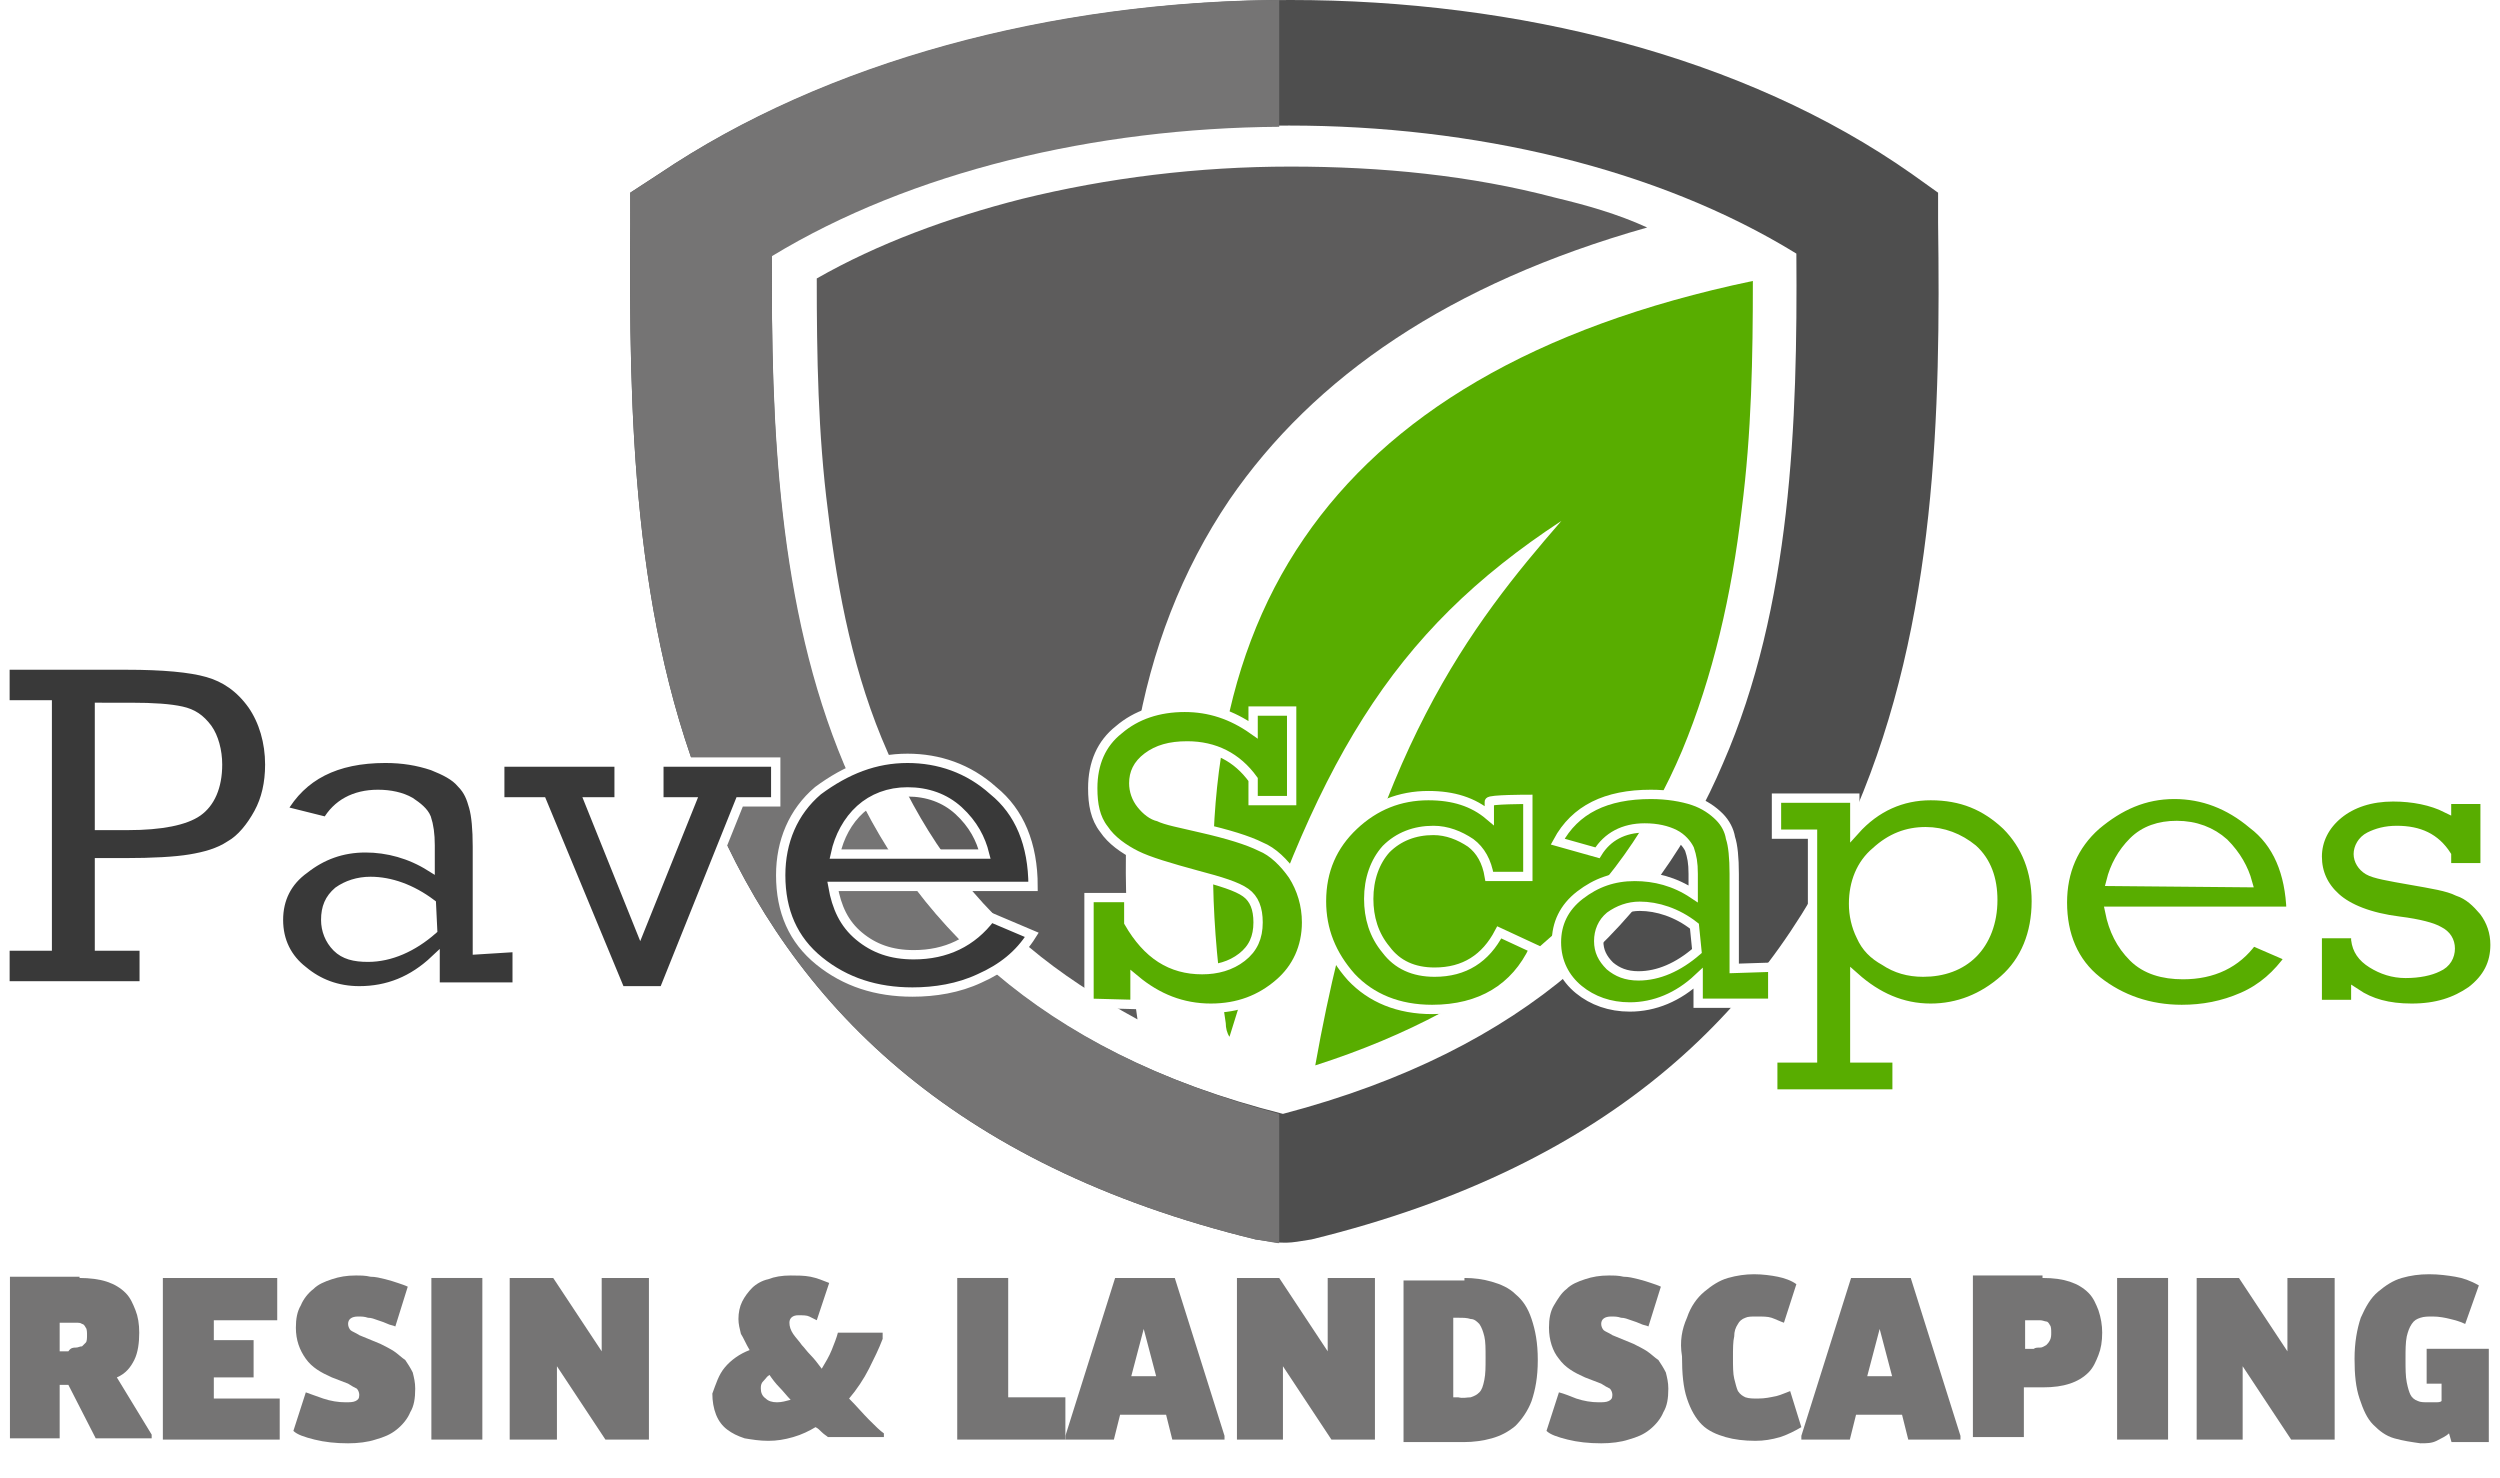
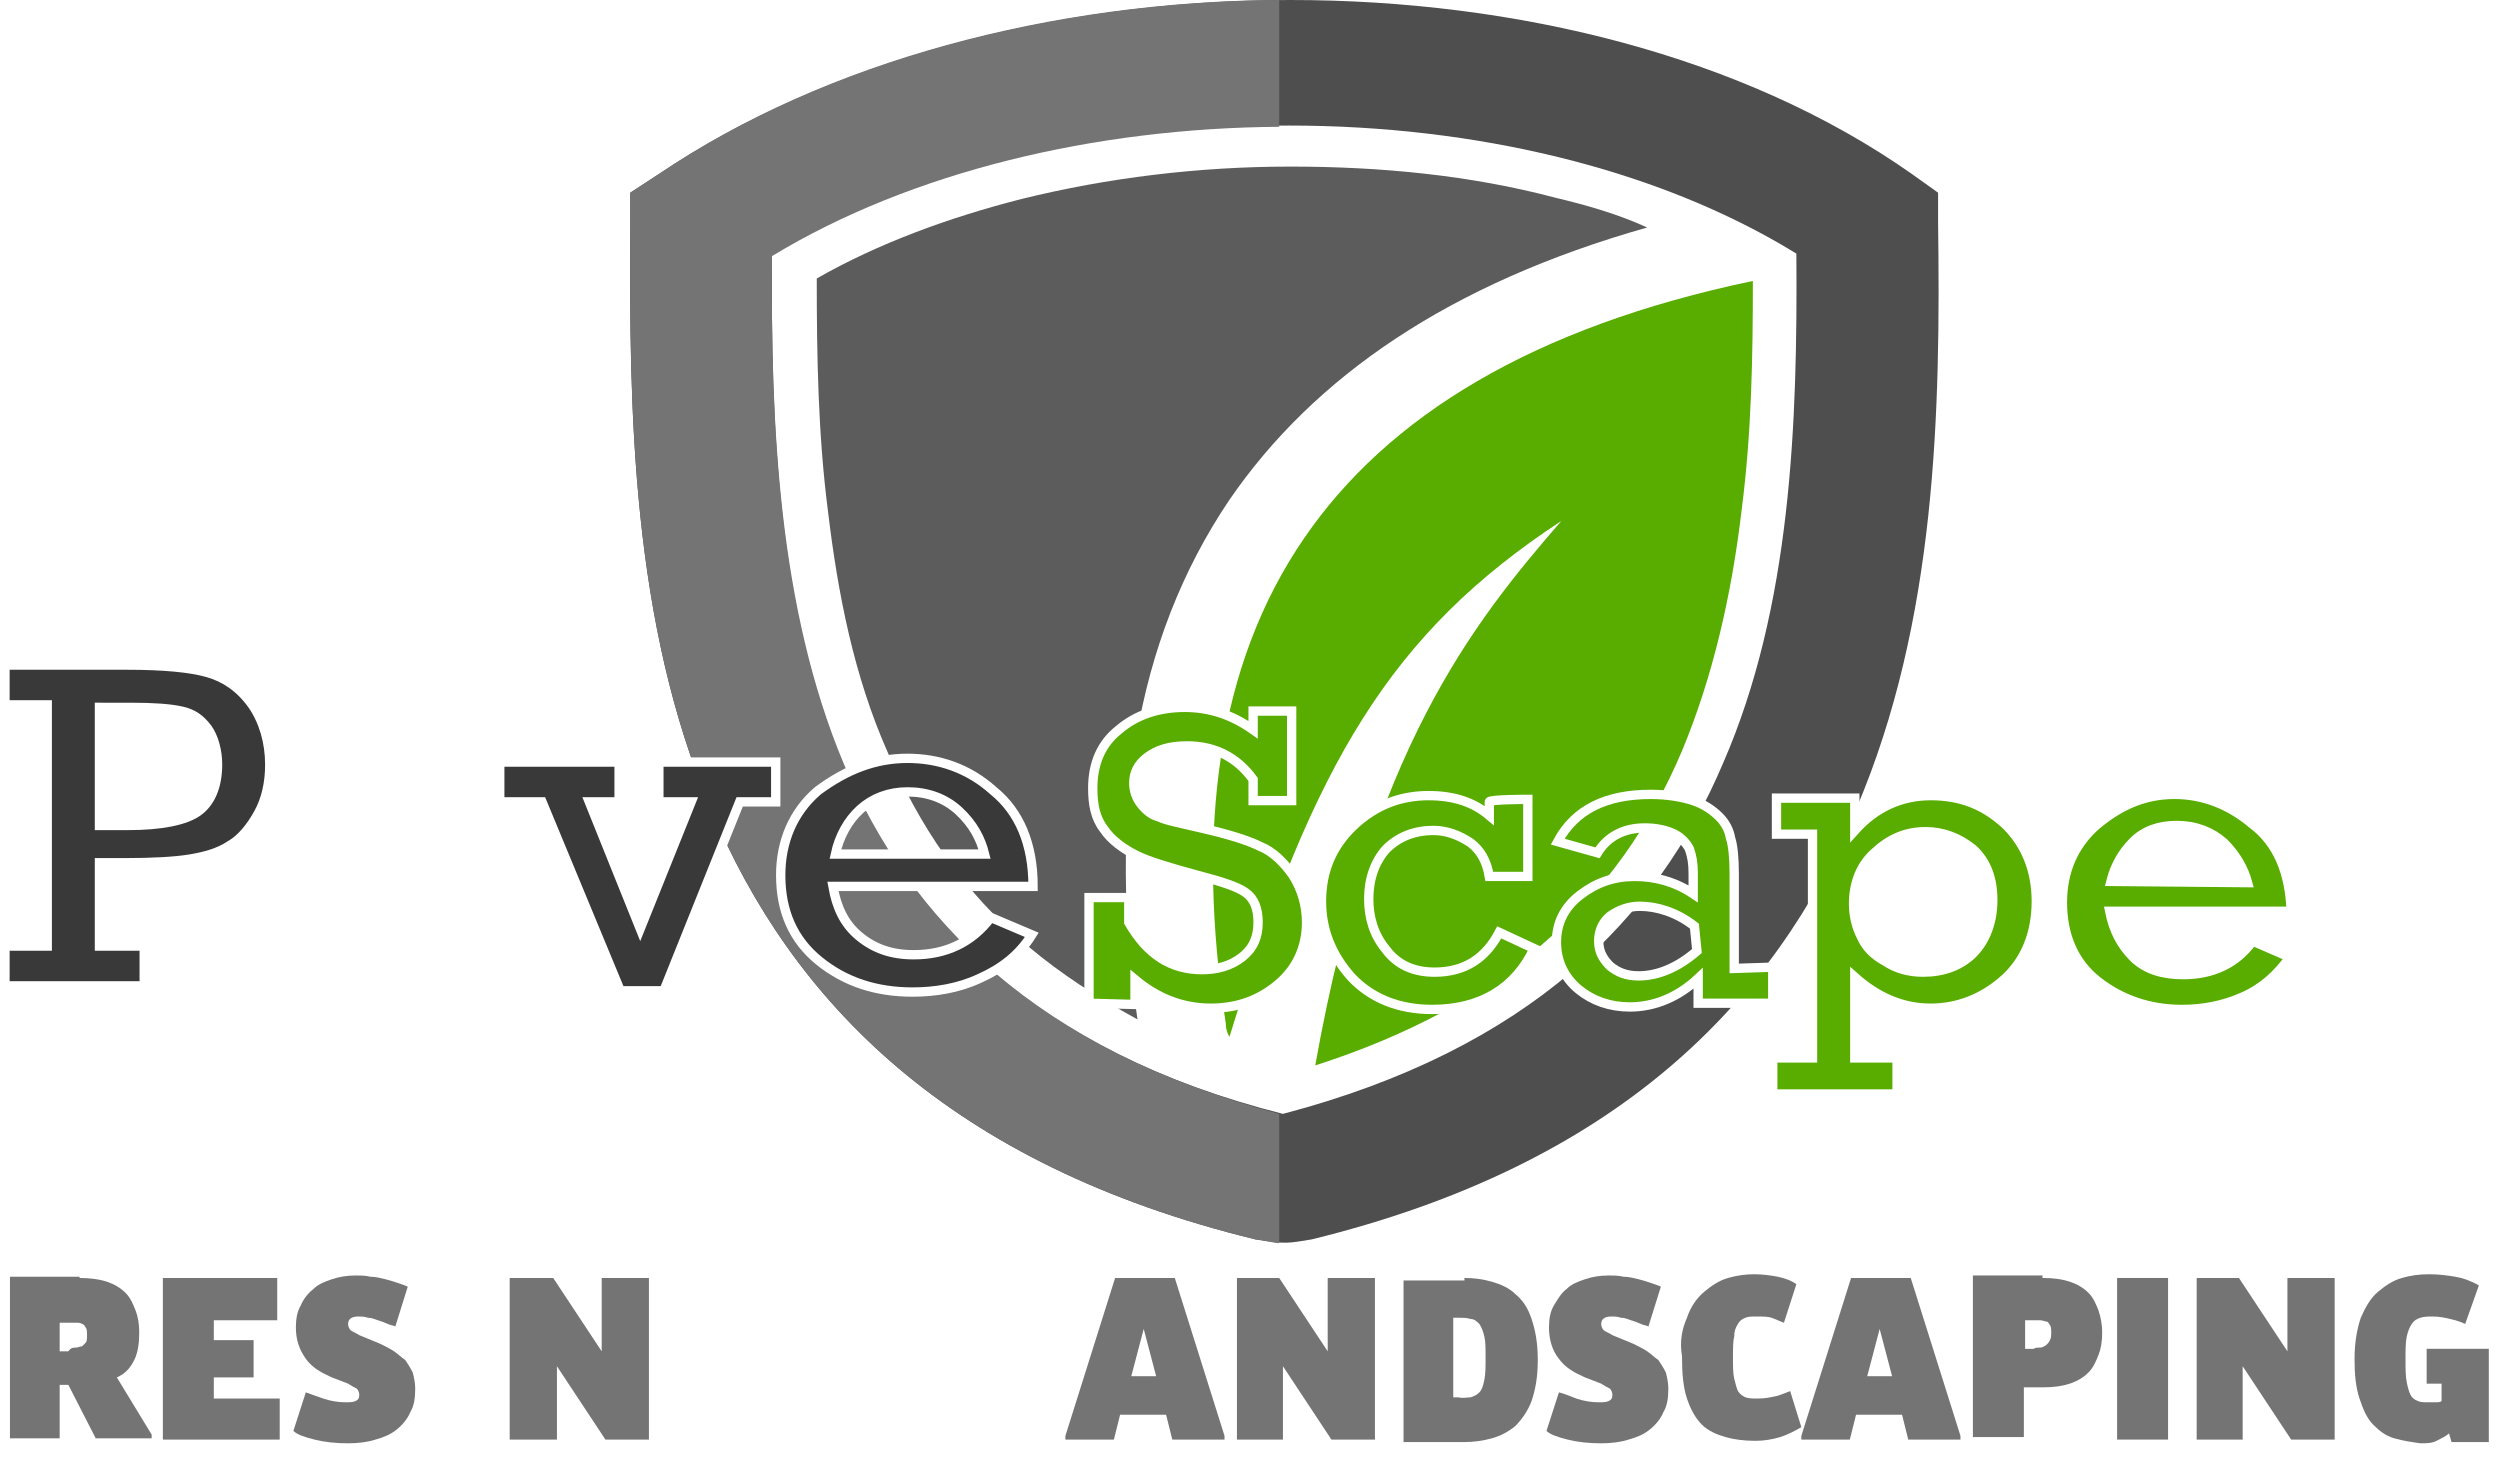
<svg xmlns="http://www.w3.org/2000/svg" xmlns:xlink="http://www.w3.org/1999/xlink" version="1.1" id="Layer_1" x="0px" y="0px" viewBox="0 0 201.1 118.9" style="enable-background:new 0 0 201.1 118.9;" xml:space="preserve">
  <style type="text/css">
	.st0{fill:#5D5C5C;}
	.st1{clip-path:url(#SVGID_00000079475713710374768530000017164804093003920292_);}
	.st2{clip-path:url(#SVGID_00000181079866751773976900000018118174460712783237_);}
	.st3{fill:#4E4E4E;}
	.st4{fill:#757474;}
	.st5{fill:#58AD00;}
	.st6{fill:#393939;stroke:#FFFFFF;stroke-width:0.75;stroke-miterlimit:8.724;}
	.st7{fill:#58AD00;stroke:#FFFFFF;stroke-width:0.75;stroke-miterlimit:8.724;}
</style>
  <g>
    <g>
      <path class="st0" d="M125.1,15.9c-6.8-1.8-14-2.5-21.3-2.5c-7.4,0-14.7,0.9-21.6,2.6c-5.9,1.5-11.6,3.6-16.5,6.4    c0,6.2,0.1,12.5,0.9,18.7c0.8,6.7,2.1,13.3,4.8,19.4c2.5,5.8,6,11.2,11.4,15.7c2.5,2.1,5.4,4,8.7,5.8c-2.4-16.2-0.3-30.4,7.4-41.8    c6.8-9.9,17.7-17.4,33.6-21.9C130.1,17.2,127.6,16.5,125.1,15.9" />
    </g>
  </g>
  <g>
    <g>
      <g>
        <defs>
          <path id="SVGID_1_" d="M82.2,15.9c-5.9,1.5-11.6,3.6-16.5,6.4c0,6.2,0.1,12.5,0.9,18.7c0.8,6.7,2.1,13.3,4.8,19.4      c2.5,5.8,6,11.2,11.4,15.7c2.5,2.1,5.4,4,8.7,5.8c-2.4-16.2-0.3-30.4,7.4-41.8c6.8-9.9,17.7-17.4,33.6-21.9      c-2.4-0.9-4.9-1.6-7.4-2.3c-6.8-1.8-14-2.5-21.3-2.5C96.4,13.3,89.1,14.2,82.2,15.9" />
        </defs>
        <clipPath id="SVGID_00000113345914181197862040000016147320126205654149_">
          <use xlink:href="#SVGID_1_" style="overflow:visible;" />
        </clipPath>
        <g style="clip-path:url(#SVGID_00000113345914181197862040000016147320126205654149_);">
          <g>
            <g>
              <defs>
                <rect id="SVGID_00000032614142562013998140000003507469115675551906_" x="65.4" y="13" width="67.4" height="68.9" />
              </defs>
              <clipPath id="SVGID_00000042008651411285512610000008197359102931601041_">
                <use xlink:href="#SVGID_00000032614142562013998140000003507469115675551906_" style="overflow:visible;" />
              </clipPath>
              <g style="clip-path:url(#SVGID_00000042008651411285512610000008197359102931601041_);">
                <image style="overflow:visible;enable-background:new    ;" width="1076" height="1095" transform="matrix(6.720711e-02 0 0 5.935489e-02 62.919 15.015)">
							</image>
              </g>
            </g>
          </g>
        </g>
      </g>
    </g>
  </g>
  <g>
    <g>
      <path class="st3" d="M138.6,61.4c-5.3,12.5-15.6,23-35.4,28.2c-19.8-5-30.1-15.6-35.4-28.2S62,34,62.1,20.5    c11.3-6.9,26.5-10.4,41.6-10.4c14.8,0,29.6,3.4,40.8,10.3C144.6,34,144.1,48.8,138.6,61.4 M155.9,17.9v-2.4l-2.1-1.5    c-13.5-9.5-31.8-14-50-14C85.3,0,66.7,4.8,53,14l-2.3,1.5V18c-0.1,15,0.1,32.1,6.5,47.1c6.5,15.5,19.2,28.6,43.8,34.6    c2.5,0.4,2.6,0.3,4.5,0c24.5-6,37.2-19,43.8-34.6C155.8,49.9,156.1,33,155.9,17.9" />
    </g>
    <g>
      <path class="st4" d="M102.9,10.2V0C84.7,0.1,66.4,4.9,53,14l-2.3,1.5V18c-0.1,15,0.1,32.1,6.5,47.1c6.5,15.5,19.2,28.6,43.8,34.6    c0.9,0.1,1.5,0.3,1.9,0.3V89.6c-19.5-5.2-29.7-15.6-35-28.1c-5.3-12.6-5.9-27.4-5.8-40.9C73.3,13.8,88.1,10.3,102.9,10.2" />
    </g>
    <g>
      <path class="st5" d="M104.9,43.3c-7,10.2-8.7,23.5-6.3,39c0,0.4,0.1,0.8,0.3,1.1c6.8-22.1,13-32.5,26.7-41.5    c-7.2,8.3-15.3,18.5-19.8,43.8c7.5-2.4,13.5-5.7,18.1-9.6c5.3-4.5,8.9-9.8,11.4-15.7c2.5-6,4-12.6,4.8-19.4    c0.8-6.2,0.9-12.3,0.9-18.4C123.3,26.3,111.6,33.5,104.9,43.3" />
    </g>
  </g>
  <g>
    <path class="st6" d="M3.8,76.1V56.7H0.4v-3.2h9.8c2.9,0,5.1,0.2,6.5,0.6c1.4,0.4,2.6,1.2,3.6,2.6c0.9,1.3,1.4,3,1.4,4.8   c0,1.5-0.3,2.8-0.9,3.9s-1.4,2.1-2.3,2.6c-0.9,0.6-2,0.9-3.2,1.1s-3,0.3-5.3,0.3H8v6.7h3.6v3.2H0.4v-3.2   C0.4,76.1,3.8,76.1,3.8,76.1z M8,66.4h2.3c2.7,0,4.6-0.4,5.6-1.1s1.6-2,1.6-3.8c0-1.1-0.3-2.2-0.8-2.9c-0.6-0.8-1.2-1.2-2.1-1.4   s-2.2-0.3-4.1-0.3H8V66.4z" />
-     <path class="st6" d="M41.6,76.2v3.2H35v-2.2c-1.8,1.7-3.8,2.5-6.1,2.5c-1.8,0-3.3-0.6-4.5-1.6c-1.3-1-2-2.4-2-4.1s0.7-3.1,2.1-4.1   c1.4-1.1,3-1.7,4.9-1.7c1.8,0,3.6,0.5,5.2,1.5V68c0-0.9-0.1-1.6-0.3-2.2c-0.2-0.5-0.7-0.9-1.3-1.3c-0.7-0.4-1.6-0.6-2.6-0.6   c-1.9,0-3.3,0.8-4.1,2.2l-3.6-0.9C24.3,62.4,27,61,31,61c1.4,0,2.6,0.2,3.8,0.6c1,0.4,1.8,0.8,2.3,1.4c0.6,0.6,0.8,1.2,1,1.9   s0.3,1.8,0.3,3.2v8.3L41.6,76.2L41.6,76.2z M34.7,72.7c-1.6-1.2-3.3-1.8-4.9-1.8c-1,0-1.9,0.3-2.6,0.8c-0.7,0.6-1,1.3-1,2.3   c0,0.8,0.3,1.6,0.9,2.2s1.4,0.8,2.5,0.8c1.8,0,3.6-0.8,5.2-2.2L34.7,72.7L34.7,72.7z" />
    <path class="st6" d="M49.9,79.7l-6.3-15.2h-3.4v-3.2h9.6v3.2h-2.4l4.1,10.2l4.1-10.2H53v-3.2h9.4v3.2h-2.9l-6.1,15.2H49.9z" />
    <path class="st6" d="M83.1,71.3H67c0.3,1.7,0.9,3,2.1,4s2.6,1.5,4.4,1.5c2.6,0,4.7-1,6.2-3l3.3,1.4c-1,1.6-2.4,2.7-4.2,3.5   c-1.7,0.8-3.6,1.1-5.4,1.1c-2.9,0-5.4-0.8-7.5-2.5s-3.1-4-3.1-6.9c0-2.7,1-5.1,3-6.8c2.3-1.7,4.6-2.6,7.2-2.6   c2.5,0,4.9,0.8,6.9,2.6C82,65.3,83.1,67.9,83.1,71.3z M79.2,68.7c-0.3-1.2-0.9-2.4-2.1-3.5c-1.1-1-2.5-1.5-4.1-1.5   c-1.5,0-2.8,0.5-3.8,1.4s-1.7,2.2-2,3.6H79.2z" />
  </g>
  <g>
    <path class="st7" d="M87.6,80.7v-8.5h3.2v2c1.5,2.6,3.4,3.8,5.9,3.8c1.2,0,2.3-0.3,3.2-1c0.9-0.7,1.3-1.6,1.3-2.8   c0-1.1-0.3-1.9-1-2.4s-2-0.9-3.9-1.4c-2.2-0.6-3.9-1.1-4.9-1.6s-2-1.2-2.6-2.1c-0.7-0.9-0.9-2-0.9-3.3c0-2,0.7-3.6,2.1-4.7   c1.4-1.2,3.2-1.8,5.3-1.8c2,0,3.8,0.6,5.5,1.8v-1.5h3.1v7.2h-3.1v-1.7c-1.3-1.8-3.1-2.7-5.3-2.7c-1.4,0-2.4,0.3-3.2,0.9   c-0.8,0.6-1.1,1.3-1.1,2.1c0,0.6,0.2,1.2,0.6,1.7s0.9,0.9,1.4,1c0.6,0.3,1.7,0.5,3.4,0.9c2.2,0.5,3.8,1,4.8,1.5   c1,0.4,1.9,1.3,2.6,2.3c0.7,1.1,1.1,2.4,1.1,3.8c0,2-0.8,3.7-2.2,4.9c-1.5,1.3-3.3,2-5.5,2c-2.3,0-4.3-0.8-6.1-2.3v2L87.6,80.7   L87.6,80.7z" />
    <path class="st7" d="M122.9,64.3v6.2h-3.1c-0.2-1.2-0.7-2.1-1.5-2.7c-0.9-0.6-1.9-1-3-1c-1.5,0-2.8,0.5-3.8,1.5   c-0.9,1-1.4,2.4-1.4,4c0,1.5,0.4,2.9,1.4,4.1c0.9,1.2,2.2,1.8,3.9,1.8c2.4,0,4.1-1.1,5.2-3.2l2.8,1.3c-1.5,3.2-4.3,4.9-8.2,4.9   c-2.7,0-4.9-0.9-6.5-2.6c-1.6-1.8-2.4-3.8-2.4-6.1c0-2.5,0.9-4.5,2.6-6.1s3.7-2.4,6-2.4c2,0,3.6,0.5,4.9,1.6v-1.1   C119.8,64.3,122.9,64.3,122.9,64.3z" />
    <path class="st7" d="M142.6,77.8v2.9h-6v-2c-1.6,1.5-3.5,2.3-5.5,2.3c-1.6,0-3-0.5-4.1-1.4s-1.8-2.2-1.8-3.8c0-1.5,0.6-2.8,1.9-3.8   s2.7-1.5,4.4-1.5c1.6,0,3.2,0.4,4.7,1.4v-1.6c0-0.9-0.1-1.4-0.3-2c-0.2-0.4-0.6-0.9-1.2-1.2c-0.6-0.3-1.4-0.5-2.4-0.5   c-1.7,0-3,0.7-3.8,2l-3.2-0.9c1.4-2.6,3.9-3.8,7.5-3.8c1.3,0,2.5,0.2,3.4,0.5s1.6,0.8,2.1,1.3s0.8,1.1,0.9,1.7   c0.2,0.6,0.3,1.6,0.3,2.9v7.6L142.6,77.8L142.6,77.8z M136.3,74.5c-1.4-1.1-3-1.6-4.4-1.6c-0.9,0-1.7,0.3-2.4,0.8   c-0.6,0.5-0.9,1.2-0.9,2s0.3,1.4,0.9,2c0.6,0.5,1.3,0.8,2.3,0.8c1.6,0,3.2-0.7,4.7-2L136.3,74.5L136.3,74.5z" />
    <path class="st7" d="M145.8,85.1v-18h-2.9v-2.9h6.3v2.6c1.7-1.9,3.8-2.8,6.1-2.8c2.5,0,4.4,0.8,6.1,2.4c1.6,1.6,2.4,3.7,2.4,6.1   c0,2.6-0.9,4.8-2.6,6.3c-1.7,1.5-3.7,2.3-5.9,2.3c-2.3,0-4.3-0.9-6.1-2.5v6.5h3.4V88h-10v-2.9H145.8z M149.1,72.7   c0,0.9,0.2,1.8,0.6,2.6c0.4,0.9,1,1.5,1.9,2c0.9,0.6,1.9,0.9,3.1,0.9c1.6,0,3-0.5,4-1.5s1.6-2.5,1.6-4.3c0-1.7-0.5-3.1-1.6-4.1   c-1.1-0.9-2.4-1.4-3.8-1.4c-1.5,0-2.8,0.5-4,1.6C149.7,69.5,149.1,71,149.1,72.7z" />
    <path class="st7" d="M184.3,73.3h-14.6c0.3,1.5,0.9,2.7,1.9,3.7s2.4,1.4,4,1.4c2.4,0,4.3-0.9,5.6-2.7l3,1.3c-1,1.4-2.2,2.5-3.8,3.2   s-3.2,1-4.9,1c-2.6,0-4.9-0.8-6.8-2.3c-1.9-1.5-2.8-3.7-2.8-6.3c0-2.5,0.9-4.6,2.7-6.2c1.9-1.6,3.9-2.5,6.3-2.5   c2.3,0,4.4,0.8,6.3,2.4C183.2,67.8,184.2,70.2,184.3,73.3z M180.8,71c-0.3-1.1-0.9-2.2-1.9-3.2c-1-0.9-2.3-1.4-3.8-1.4   c-1.4,0-2.6,0.4-3.5,1.3s-1.5,2-1.8,3.2L180.8,71L180.8,71z" />
-     <path class="st7" d="M186.4,80.7v-5.6h3.1v0.5c0.1,0.8,0.5,1.4,1.3,1.9s1.7,0.8,2.7,0.8c1.1,0,2-0.2,2.6-0.5c0.7-0.3,1-0.9,1-1.5   s-0.3-1.1-0.9-1.4c-0.5-0.3-1.6-0.6-3.2-0.8c-2.4-0.3-4.1-1-5.1-1.9s-1.5-2-1.5-3.3s0.6-2.5,1.7-3.4c1.1-0.9,2.6-1.4,4.4-1.4   c1.6,0,3.1,0.3,4.3,0.9v-0.7h3.1v5.5h-3.1v-1c-0.9-1.4-2.2-2-4-2c-0.9,0-1.6,0.2-2.2,0.5c-0.6,0.3-0.9,0.9-0.9,1.4s0.3,1,0.8,1.3   s1.7,0.5,3.4,0.8s3,0.5,3.8,0.9c0.9,0.3,1.5,0.9,2.1,1.6c0.6,0.8,0.9,1.7,0.9,2.7c0,1.5-0.6,2.7-1.9,3.7c-1.3,0.9-2.8,1.4-4.8,1.4   c-1.9,0-3.3-0.4-4.5-1.2v0.9h-3.1V80.7z" />
  </g>
  <g>
    <g>
      <path class="st4" d="M6.4,102.8c0.8,0,1.6,0.1,2.2,0.3c0.6,0.2,1.1,0.5,1.5,0.9c0.4,0.4,0.6,0.9,0.8,1.4s0.3,1.1,0.3,1.8    c0,0.8-0.1,1.6-0.4,2.2c-0.3,0.6-0.7,1.1-1.4,1.4l2.8,4.6v0.3H7.7l-2.2-4.3H4.8v4.3h-4v-13H6.4z M6.1,108.4c0.2,0,0.3-0.1,0.5-0.1    c0.1-0.1,0.2-0.2,0.3-0.3s0.1-0.4,0.1-0.6s0-0.5-0.1-0.6c-0.1-0.2-0.2-0.3-0.3-0.3c-0.1-0.1-0.3-0.1-0.5-0.1s-0.4,0-0.7,0H4.8v2.3    h0.7C5.7,108.4,5.9,108.4,6.1,108.4z" />
      <path class="st4" d="M22.3,102.8v3.4h-5.1v1.6h3.2v3h-3.2v1.7h5.3v3.3h-9.4v-13H22.3z" />
      <path class="st4" d="M26,112.5c0.6,0.2,1.2,0.3,1.8,0.3c0.3,0,0.6,0,0.8-0.1s0.3-0.2,0.3-0.5c0-0.2-0.1-0.4-0.2-0.5    c-0.2-0.1-0.4-0.2-0.7-0.4l-1.3-0.5c-0.9-0.4-1.6-0.8-2.1-1.5s-0.8-1.5-0.8-2.5c0-0.7,0.1-1.3,0.4-1.8c0.2-0.5,0.6-1,1-1.3    c0.4-0.4,0.9-0.6,1.5-0.8c0.6-0.2,1.2-0.3,1.9-0.3c0.4,0,0.8,0,1.2,0.1c0.4,0,0.8,0.1,1.2,0.2c0.4,0.1,0.7,0.2,1,0.3    c0.3,0.1,0.6,0.2,0.8,0.3l-1,3.2c-0.2-0.1-0.4-0.1-0.6-0.2s-0.5-0.2-0.8-0.3c-0.3-0.1-0.5-0.2-0.8-0.2c-0.3-0.1-0.5-0.1-0.8-0.1    c-0.5,0-0.8,0.2-0.8,0.6c0,0.2,0.1,0.4,0.2,0.5c0.1,0.1,0.4,0.2,0.7,0.4l1.7,0.7c0.4,0.2,0.8,0.4,1.1,0.6c0.3,0.2,0.6,0.5,0.9,0.7    c0.2,0.3,0.4,0.6,0.6,1c0.1,0.4,0.2,0.8,0.2,1.3c0,0.8-0.1,1.4-0.4,1.9c-0.2,0.5-0.6,1-1.1,1.4c-0.5,0.4-1,0.6-1.7,0.8    c-0.6,0.2-1.4,0.3-2.2,0.3c-1,0-1.9-0.1-2.7-0.3c-0.8-0.2-1.4-0.4-1.7-0.7l1-3.1C24.9,112.1,25.4,112.3,26,112.5z" />
-       <path class="st4" d="M38.8,102.8v13h-4.1v-13H38.8z" />
      <path class="st4" d="M44.5,102.8l3.9,5.9v-5.9h3.8v13h-3.5l-3.9-5.9v5.9H41v-13H44.5z" />
-       <path class="st4" d="M58.3,110c0.5-0.6,1.2-1.1,2-1.4c-0.3-0.5-0.5-1-0.7-1.3c-0.1-0.4-0.2-0.8-0.2-1.2c0-0.5,0.1-1,0.3-1.4    s0.5-0.8,0.8-1.1c0.3-0.3,0.8-0.6,1.3-0.7c0.5-0.2,1.1-0.3,1.8-0.3c0.5,0,1.1,0,1.6,0.1c0.5,0.1,1,0.3,1.5,0.5l-1,3    c-0.2-0.1-0.4-0.2-0.6-0.3c-0.2-0.1-0.5-0.1-0.9-0.1c-0.4,0-0.7,0.2-0.7,0.6c0,0.3,0.1,0.6,0.3,0.9s0.5,0.6,0.7,0.9    c0.2,0.2,0.4,0.5,0.7,0.8c0.3,0.3,0.6,0.7,0.9,1.1c0.3-0.5,0.6-1,0.8-1.5c0.2-0.5,0.4-1,0.5-1.4h3.6v0.5c-0.3,0.8-0.7,1.6-1.1,2.4    c-0.4,0.8-1,1.7-1.6,2.4c0.6,0.6,1.1,1.2,1.6,1.7c0.5,0.5,0.9,0.9,1.2,1.1v0.3h-4.5c-0.1-0.1-0.3-0.2-0.5-0.4s-0.3-0.3-0.5-0.4    c-0.5,0.3-1.1,0.6-1.8,0.8s-1.3,0.3-2,0.3c-0.7,0-1.3-0.1-1.9-0.2c-0.6-0.2-1-0.4-1.4-0.7c-0.4-0.3-0.7-0.7-0.9-1.2    c-0.2-0.5-0.3-1.1-0.3-1.7C57.6,111.3,57.8,110.6,58.3,110z M61.6,112.5c0.2,0.2,0.5,0.3,0.9,0.3c0.4,0,0.7-0.1,1.1-0.2    c-0.3-0.3-0.6-0.7-0.9-1c-0.3-0.3-0.6-0.7-0.8-1c-0.2,0.1-0.3,0.3-0.5,0.5s-0.2,0.4-0.2,0.6C61.2,112,61.3,112.3,61.6,112.5z" />
-       <path class="st4" d="M81.1,102.8v9.6h4.6v3.4H77v-13H81.1z" />
      <path class="st4" d="M89.7,102.8h4.8l4,12.7v0.3h-4.2l-0.5-2h-3.7l-0.5,2h-3.9v-0.3L89.7,102.8z M92,106.9l-1,3.8h2L92,106.9z" />
      <path class="st4" d="M102.9,102.8l3.9,5.9v-5.9h3.8v13h-3.5l-3.9-5.9v5.9h-3.7v-13H102.9z" />
      <path class="st4" d="M117.8,102.8c0.8,0,1.5,0.1,2.2,0.3s1.4,0.5,1.9,1c0.6,0.5,1,1.1,1.3,2s0.5,1.9,0.5,3.3s-0.2,2.4-0.5,3.3    c-0.3,0.8-0.8,1.5-1.3,2c-0.6,0.5-1.2,0.8-1.9,1c-0.7,0.2-1.5,0.3-2.2,0.3h-4.9v-13H117.8z M118.3,112.4c0.3-0.1,0.5-0.2,0.7-0.4    c0.2-0.2,0.3-0.5,0.4-1s0.1-1,0.1-1.8c0-0.7,0-1.3-0.1-1.7s-0.2-0.7-0.4-1c-0.2-0.2-0.4-0.4-0.7-0.4c-0.3-0.1-0.6-0.1-1-0.1h-0.4    v6.4h0.4C117.7,112.5,118,112.4,118.3,112.4z" />
      <path class="st4" d="M126.8,112.5c0.6,0.2,1.2,0.3,1.8,0.3c0.3,0,0.6,0,0.8-0.1c0.2-0.1,0.3-0.2,0.3-0.5c0-0.2-0.1-0.4-0.2-0.5    c-0.2-0.1-0.4-0.2-0.7-0.4l-1.3-0.5c-0.9-0.4-1.6-0.8-2.1-1.5c-0.5-0.6-0.8-1.5-0.8-2.5c0-0.7,0.1-1.3,0.4-1.8s0.6-1,1-1.3    c0.4-0.4,0.9-0.6,1.5-0.8s1.2-0.3,1.9-0.3c0.4,0,0.8,0,1.2,0.1c0.4,0,0.8,0.1,1.2,0.2c0.4,0.1,0.7,0.2,1,0.3    c0.3,0.1,0.6,0.2,0.8,0.3l-1,3.2c-0.2-0.1-0.4-0.1-0.6-0.2s-0.5-0.2-0.8-0.3c-0.3-0.1-0.5-0.2-0.8-0.2c-0.3-0.1-0.5-0.1-0.8-0.1    c-0.5,0-0.8,0.2-0.8,0.6c0,0.2,0.1,0.4,0.2,0.5c0.1,0.1,0.4,0.2,0.7,0.4l1.7,0.7c0.4,0.2,0.8,0.4,1.1,0.6c0.3,0.2,0.6,0.5,0.9,0.7    c0.2,0.3,0.4,0.6,0.6,1c0.1,0.4,0.2,0.8,0.2,1.3c0,0.8-0.1,1.4-0.4,1.9c-0.2,0.5-0.6,1-1.1,1.4c-0.5,0.4-1,0.6-1.7,0.8    c-0.6,0.2-1.4,0.3-2.2,0.3c-1,0-1.9-0.1-2.7-0.3c-0.8-0.2-1.4-0.4-1.7-0.7l1-3.1C125.8,112.1,126.3,112.3,126.8,112.5z" />
      <path class="st4" d="M135.7,106c0.3-0.9,0.8-1.6,1.4-2.1s1.2-0.9,1.9-1.1c0.7-0.2,1.4-0.3,2.1-0.3s1.4,0.1,1.9,0.2    c0.5,0.1,1.1,0.3,1.5,0.6l-1,3.1c-0.3-0.1-0.7-0.3-1-0.4s-0.7-0.1-1.2-0.1c-0.4,0-0.7,0-0.9,0.1c-0.3,0.1-0.5,0.3-0.6,0.5    c-0.2,0.3-0.3,0.6-0.3,1c-0.1,0.4-0.1,1-0.1,1.7c0,0.7,0,1.3,0.1,1.7c0.1,0.4,0.2,0.8,0.3,1c0.2,0.3,0.4,0.4,0.6,0.5    c0.3,0.1,0.6,0.1,1,0.1c0.6,0,1-0.1,1.5-0.2c0.4-0.1,0.8-0.3,1.1-0.4l0.9,2.9c-0.5,0.3-1.1,0.6-1.7,0.8c-0.7,0.2-1.3,0.3-2,0.3    c-0.9,0-1.7-0.1-2.4-0.3c-0.7-0.2-1.4-0.5-1.9-1c-0.5-0.5-0.9-1.2-1.2-2.1c-0.3-0.9-0.4-2-0.4-3.4    C135.1,107.9,135.3,106.9,135.7,106z" />
      <path class="st4" d="M148.9,102.8h4.8l4,12.7v0.3h-4.2l-0.5-2h-3.7l-0.5,2h-3.9v-0.3L148.9,102.8z M151.2,106.9l-1,3.8h2    L151.2,106.9z" />
      <path class="st4" d="M164.3,102.8c0.9,0,1.6,0.1,2.2,0.3c0.6,0.2,1.1,0.5,1.5,0.9s0.6,0.9,0.8,1.4c0.2,0.6,0.3,1.2,0.3,1.8    c0,0.7-0.1,1.3-0.3,1.8c-0.2,0.5-0.4,1-0.8,1.4s-0.9,0.7-1.5,0.9c-0.6,0.2-1.3,0.3-2.2,0.3h-1.5v4h-4.1v-13H164.3z M164.1,108.4    c0.2,0,0.3-0.1,0.5-0.2c0.1-0.1,0.2-0.2,0.3-0.4s0.1-0.4,0.1-0.6s0-0.5-0.1-0.6c-0.1-0.2-0.2-0.3-0.3-0.3s-0.3-0.1-0.5-0.1    s-0.4,0-0.6,0h-0.6v2.3h0.7C163.7,108.4,163.9,108.4,164.1,108.4z" />
      <path class="st4" d="M174.4,102.8v13h-4.1v-13H174.4z" />
      <path class="st4" d="M180.1,102.8l3.9,5.9v-5.9h3.8v13h-3.5l-3.9-5.9v5.9h-3.7v-13H180.1z" />
      <path class="st4" d="M192.6,115.7c-0.7-0.2-1.2-0.6-1.7-1.1c-0.5-0.5-0.8-1.2-1.1-2.1s-0.4-1.9-0.4-3.2c0-1.3,0.2-2.4,0.5-3.3    c0.4-0.9,0.8-1.6,1.4-2.1c0.6-0.5,1.2-0.9,1.9-1.1c0.7-0.2,1.4-0.3,2.2-0.3c0.8,0,1.5,0.1,2.1,0.2c0.6,0.1,1.2,0.3,1.9,0.7    l-1.1,3.1c-0.4-0.2-0.8-0.3-1.2-0.4c-0.4-0.1-0.9-0.2-1.4-0.2c-0.4,0-0.7,0-1,0.1c-0.3,0.1-0.5,0.2-0.7,0.5s-0.3,0.6-0.4,1    c-0.1,0.5-0.1,1.1-0.1,1.8c0,0.8,0,1.4,0.1,1.9c0.1,0.5,0.2,0.8,0.3,1s0.3,0.4,0.6,0.5c0.2,0.1,0.5,0.1,0.8,0.1c0.2,0,0.4,0,0.6,0    c0.2,0,0.4,0,0.5-0.1v-1.4h-1.2v-2.8h5v7.5h-3l-0.2-0.7c-0.2,0.2-0.6,0.4-1,0.6s-0.8,0.2-1.3,0.2C194,116,193.3,115.9,192.6,115.7    z" />
    </g>
  </g>
</svg>